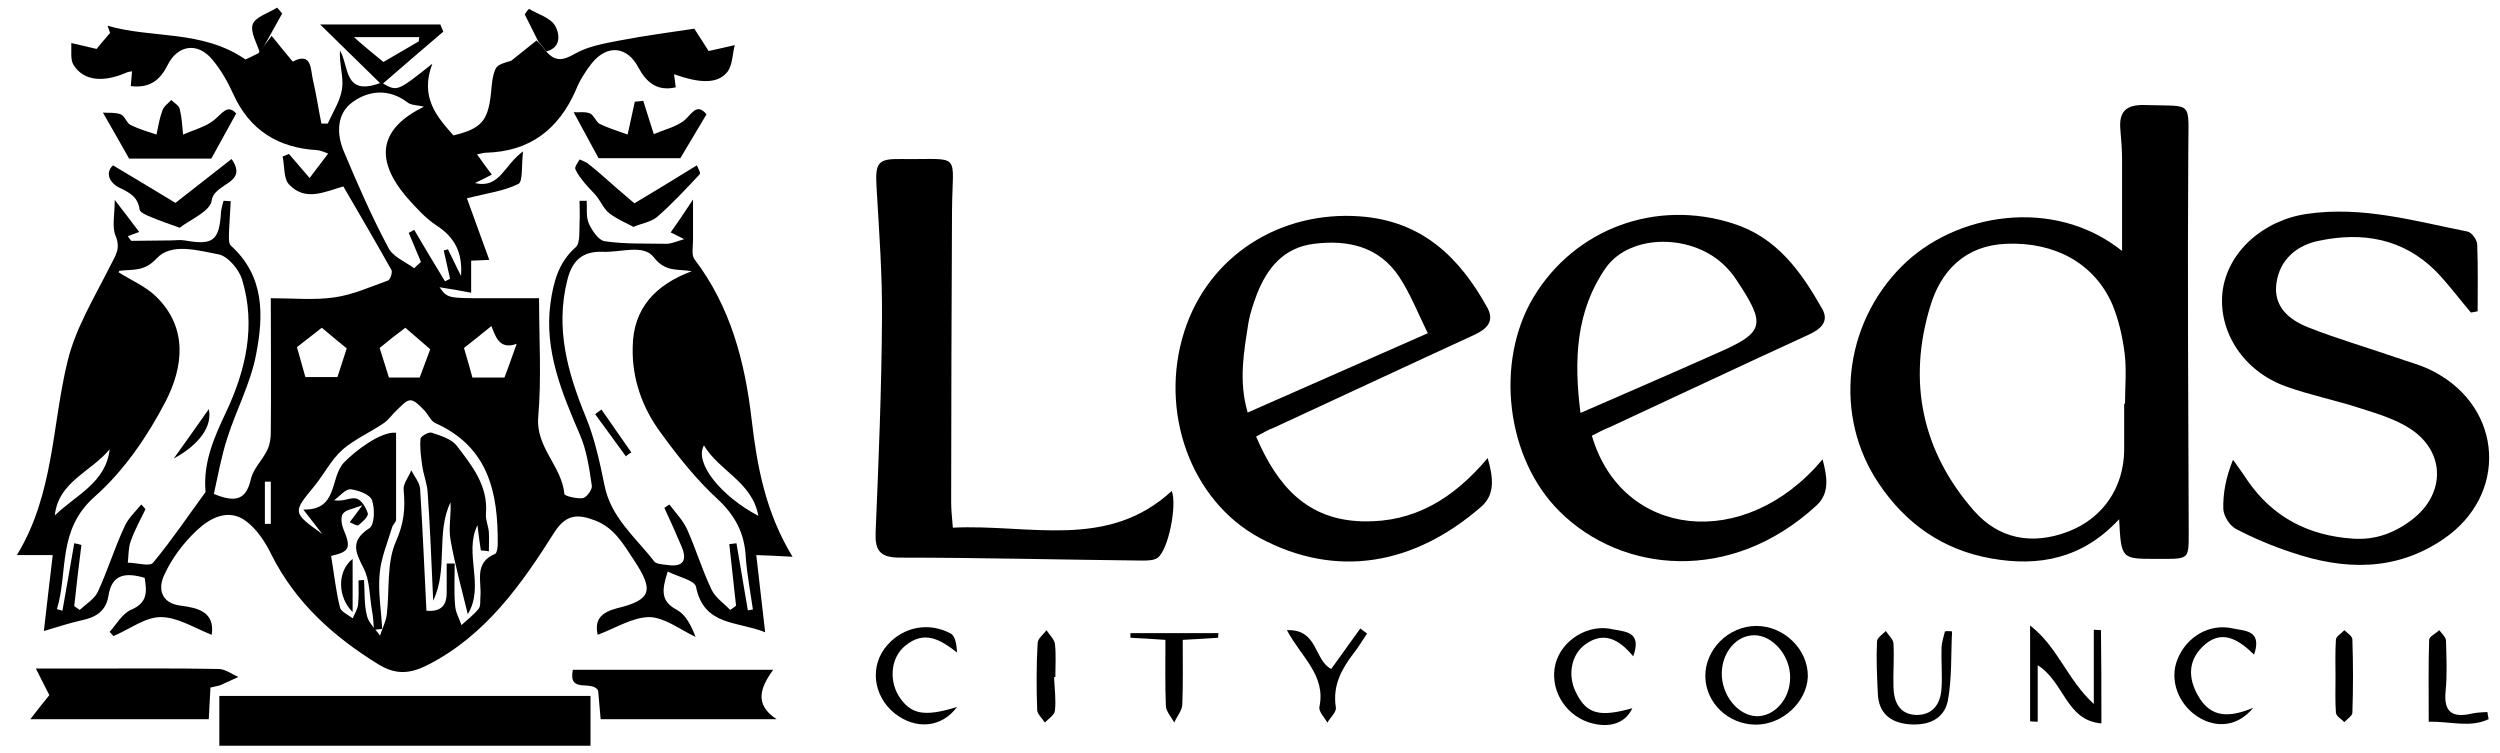
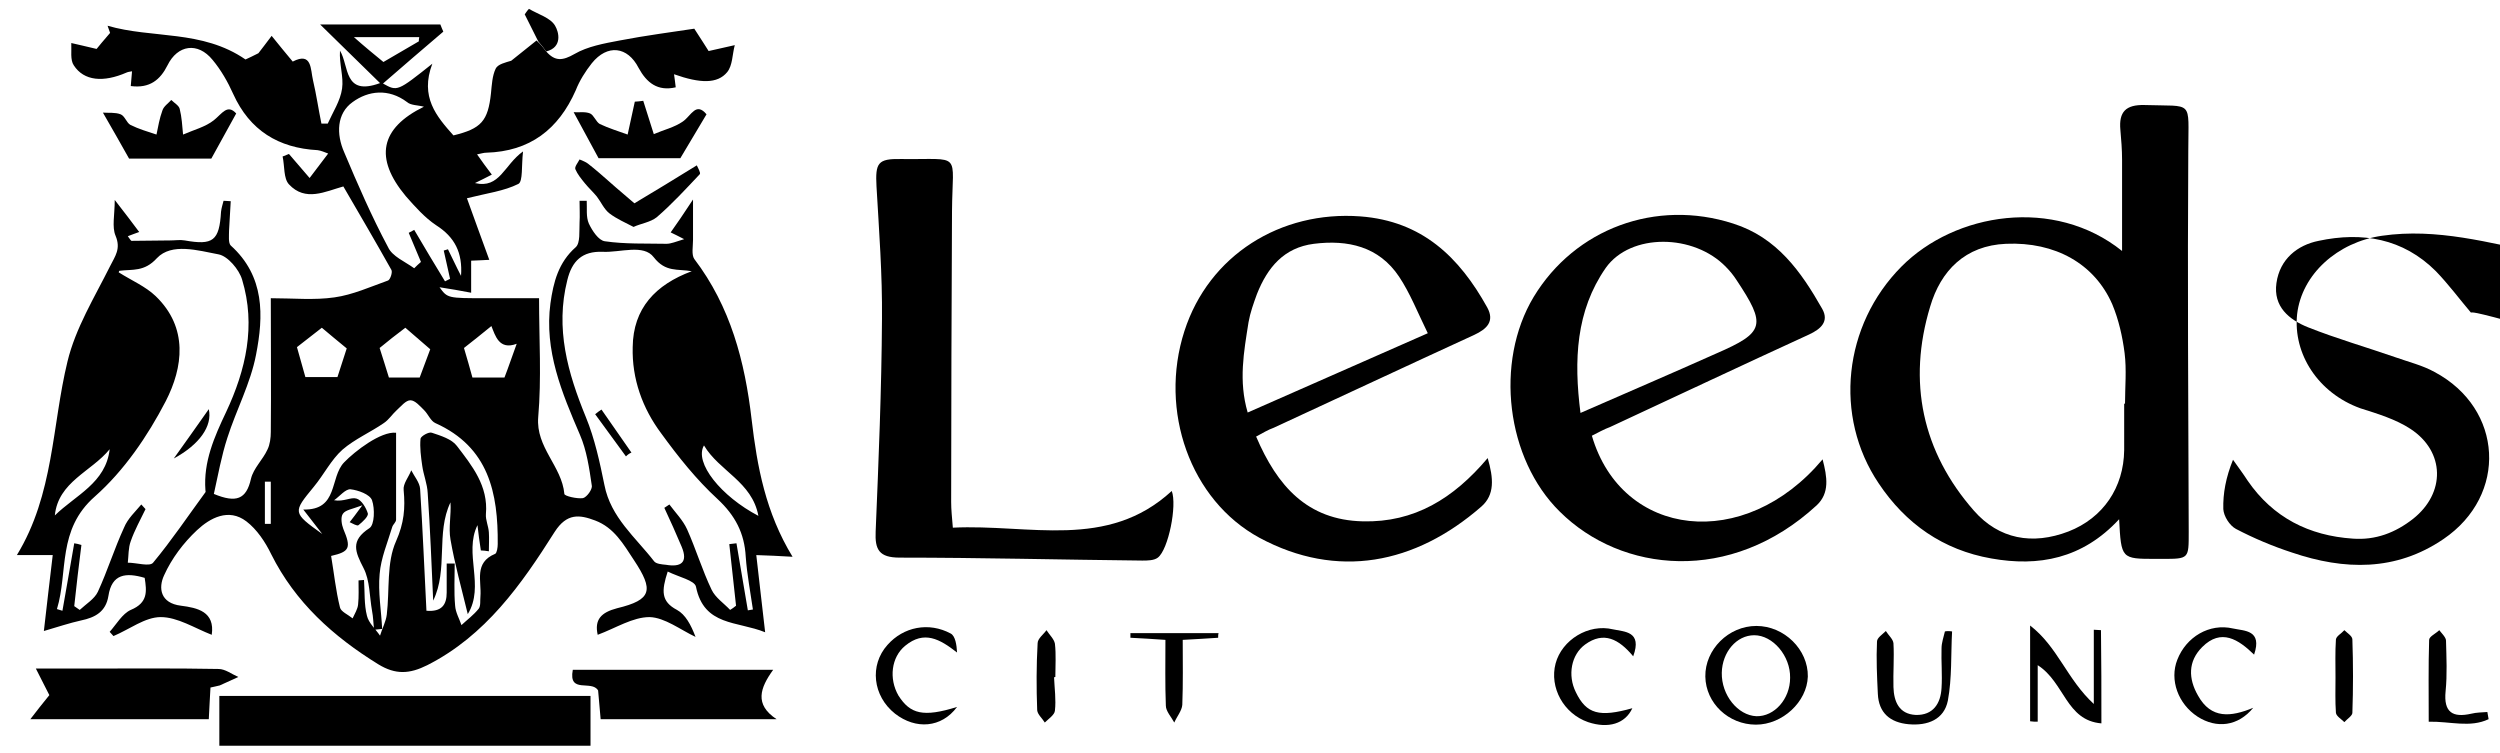
<svg xmlns="http://www.w3.org/2000/svg" version="1.1" id="Layer_1" x="0px" y="0px" viewBox="0 0 592.7 178.6" style="enable-background:new 0 0 592.7 178.6;" xml:space="preserve">
  <path d="M129.5,12.2c2.1,2.4,3.9,2.2,6.7,0.6c3.1-1.8,7-2.5,10.7-3.2c6.2-1.2,12.5-2,17.7-2.8c1.6,2.5,2.8,4.3,3.4,5.3  c2.7-0.6,4.4-1,6.2-1.4c-0.6,2.2-0.5,4.8-1.8,6.4c-2.3,2.8-6.4,2.7-12.6,0.5c0.1,1,0.3,1.9,0.4,3.1c-4.3,1-6.9-1.1-8.8-4.6  c-2.6-5.1-7.4-5.7-11.1-1.1c-1.5,1.9-2.9,4.1-3.8,6.4c-4.1,9.3-10.9,14.5-21.2,14.8c-0.6,0-1.2,0.2-2.2,0.4c1.2,1.7,2.2,3.1,3.5,4.8  c-1.4,0.7-2.5,1.3-4,2c5.9,1.4,6.9-4.3,11.4-7.5c-0.4,3.5,0,7.1-1.1,7.7c-3.4,1.7-7.4,2.2-12.2,3.4c1.5,4.1,3.3,9.2,5.3,14.6  c-1.2,0.1-2.6,0.1-4.3,0.2c0,2.4,0,4.8,0,7.6c-2.6-0.5-4.9-0.9-7.5-1.3c1.9,2.6,1.9,2.6,11,2.6c4,0,7.9,0,12.6,0  c0,9.7,0.6,19-0.2,28.2c-0.6,7.2,5.6,11.6,6.2,18.2c0,0.5,3,1.2,4.4,1c0.9-0.2,2.3-2.1,2.1-3c-0.6-4.1-1.2-8.3-2.8-12  c-4.3-10-8.5-20-7-31.2c0.7-5,1.9-9.7,6-13.3c1.1-1,0.8-3.8,0.9-5.8c0.1-1.7,0-3.5,0-5.2c0.6,0,1.1,0,1.7,0c0.1,1.8-0.2,3.8,0.5,5.4  c0.8,1.7,2.3,4,3.8,4.2c4.8,0.7,9.7,0.5,14.6,0.6c1.1,0,2.2-0.5,4.2-1.1c-1.6-0.8-2.3-1.2-3.2-1.6c1.5-2.1,3-4.3,5.3-7.8  c0,3.9,0,6.7,0,9.6c0,1.5-0.4,3.5,0.3,4.5c8.6,11.3,12,24.3,13.6,38.1c1.3,11.1,3.3,22,9.7,32.5c-3.3-0.2-5.6-0.3-8.6-0.4  c0.7,5.9,1.3,11.6,2.1,18.3c-6.6-2.7-14.5-1.4-16.4-10.8c-0.3-1.5-4.1-2.3-6.7-3.6c-1.5,4.6-1.6,7.1,2.2,9.1c2,1.1,3.3,3.5,4.4,6.4  c-3.6-1.7-7.3-4.6-10.9-4.7c-4,0-8,2.6-12.3,4.2c-0.8-3.6,0.8-5.3,4.6-6.3c8.3-2,8.7-4.3,4-11.4c-2.5-3.8-4.7-7.7-9.2-9.4  c-3.7-1.4-6.7-1.8-9.6,2.7c-7.9,12.5-16.4,24.6-30.2,31.6c-4.2,2.1-7.5,2.3-11.6-0.2c-10.7-6.6-19.7-14.7-25.4-26.1  c-1.4-2.9-3.4-5.9-5.9-7.8c-4.2-3.2-8.6-0.8-11.7,2.1c-3.2,3-6,6.7-7.8,10.7c-1.4,3-0.9,6.6,4,7.2c3.9,0.5,8.1,1.4,7.3,6.9  c-4.1-1.6-8.1-4.2-12.1-4.2c-3.7,0-7.4,2.9-11.2,4.5c-0.3-0.3-0.6-0.7-0.9-1c1.6-1.8,3-4.3,5-5.2c4.1-1.7,3.8-4.4,3.3-7.6  c-4.4-1.3-7.8-1-8.6,4.3c-0.6,3.7-3.1,5.1-6.5,5.8c-2.7,0.6-5.4,1.5-8.8,2.5c0.7-6.3,1.4-12,2.1-18c-2.8,0-5.2,0-8.5,0  c8.8-14.4,8.3-30.7,12-45.9c1.9-7.9,6.4-15.2,10.1-22.6c1.2-2.4,2.6-4.1,1.3-7.2c-0.9-2.1-0.2-4.9-0.2-8.5c2.4,3.1,4.1,5.3,5.8,7.6  c-0.8,0.3-1.7,0.6-2.7,1c0.4,0.5,0.7,1.1,0.9,1.1c3.1,0,6.2-0.1,9.2-0.1c1.1,0,2.3-0.2,3.4,0c6.7,1.2,8.2,0.1,8.6-6.8  c0.1-0.9,0.4-1.8,0.6-2.6c0.6,0,1.2,0.1,1.7,0.1c-0.1,2.3-0.3,4.6-0.4,7c0,1.2-0.2,2.9,0.4,3.5c8.1,7.3,7.8,16.7,6,25.9  c-1.3,6.8-4.7,13.1-6.8,19.7c-1.4,4.3-2.2,8.8-3.2,13.3c5.3,2.2,7.7,1.3,8.8-3.6c0.6-2.5,2.8-4.5,3.9-6.9c0.6-1.2,0.8-2.8,0.8-4.2  c0.1-10.3,0-20.6,0-31.7c5.3,0,10.3,0.5,15.1-0.2c4.3-0.6,8.5-2.5,12.7-4c0.5-0.2,1.1-1.9,0.8-2.5c-3.7-6.6-7.5-13.1-11.4-19.8  c-4.3,1.2-9,3.7-12.9-0.5c-1.3-1.4-1-4.3-1.5-6.6c0.5-0.2,1-0.4,1.5-0.6c1.6,1.9,3.3,3.8,4.9,5.7c1.5-2,2.9-3.8,4.4-5.8  c-0.8-0.3-1.7-0.7-2.5-0.8c-9.3-0.5-16.1-4.7-20-13.3c-1.3-2.9-2.9-5.7-4.9-8.1c-3.5-4.3-8.3-3.6-10.7,1.3c-1.7,3.4-4.2,5.5-8.7,4.9  c0.1-1.2,0.2-2.2,0.3-3.5c-0.4,0.1-0.9,0.1-1.3,0.3c-5.5,2.4-10.1,2-12.5-1.7c-0.9-1.3-0.5-3.5-0.6-5.3c1.6,0.4,3.2,0.7,6,1.4  c0.4-0.5,1.8-2.2,3.2-3.8c-0.2-0.6-0.4-1.1-0.6-1.7c10.6,3.1,22.4,0.9,32.7,8c0.7-0.3,1.9-0.9,3.1-1.5c0,0-0.1,0.1-0.1,0.1  c0.9-1.2,1.8-2.3,3.2-4.2c1.8,2.2,3.3,4.1,5,6.1c4.6-2.4,4.2,1.9,4.8,4.4c0.8,3.4,1.3,6.9,2,10.3c0.5,0,1,0,1.5,0  c1.2-2.7,3-5.4,3.4-8.3c0.4-2.8-0.7-5.8-0.5-9c2.2,3.6,0.8,10.9,9.5,7.7c-4.6-4.5-8.9-8.7-14.2-13.9c10.2,0,19.3,0,28.5,0  c0.2,0.6,0.5,1.2,0.7,1.7c-4.8,4.1-9.6,8.2-14.3,12.3c3.4,1.9,3.4,1.9,11.7-4.7c-3,7.9,1,12.5,5,17c6.6-1.6,8.2-3.4,8.9-10  c0.2-2,0.3-4.1,1.1-5.8c0.5-1.1,2.4-1.5,3.7-1.9c2-1.6,4-3.2,6-4.8C128.2,10.5,128.8,11.3,129.5,12.2z M33.5,119.6  c0.3,0.4,0.7,0.7,1,1.1c-1.2,2.5-2.6,5-3.5,7.6c-0.6,1.6-0.5,3.4-0.7,5.1c2.1,0,5.2,1,6,0c4.4-5.3,8.3-11.1,12.4-16.7  c0.1-0.1,0-0.3,0-0.5c-0.5-6.7,2.1-12.6,4.9-18.5c4.7-10,7.1-20.5,3.8-31.4c-0.7-2.4-3.4-5.6-5.6-6c-4.8-0.9-11.1-2.8-14.6,0.9  c-3,3.3-5.8,2.6-8.9,3c-0.1,0-0.2,0.6-0.1,0.4c3,1.9,6.3,3.3,8.7,5.6c7.8,7.5,6.5,16.9,2.4,24.9c-4.3,8.3-9.9,16.5-16.8,22.6  c-9,7.9-6.3,17.8-9,26.7c0.4,0.1,0.9,0.3,1.3,0.4c0.9-5.3,1.9-10.6,2.8-16c0.6,0.1,1.1,0.2,1.7,0.4c-0.6,4.8-1.2,9.7-1.7,14.5  c0.4,0.3,0.9,0.6,1.3,0.9c1.5-1.4,3.5-2.6,4.3-4.3c2.3-5,3.9-10.2,6.2-15.2C30.3,122.9,32.1,121.3,33.5,119.6z M164,64.3  c-3.4-0.6-6.2,0.3-9-3.3c-2.4-3.2-7.9-1.1-12.1-1.3c-4.9-0.2-7.3,2.2-8.4,6.7c-2.9,11.5,0.1,22,4.4,32.5c2.1,5.1,3.3,10.7,4.4,16.1  c1.5,7.7,7.4,12.4,11.8,18.1c0.5,0.6,1.8,0.7,2.8,0.8c3.5,0.6,5.3-0.5,3.7-4.3c-1.3-3.1-2.7-6.2-4.1-9.2c0.4-0.3,0.8-0.5,1.2-0.8  c1.4,1.9,3.2,3.7,4.2,5.9c2.1,4.7,3.6,9.7,5.8,14.3c0.9,1.9,2.9,3.2,4.4,4.8c0.5-0.3,0.9-0.6,1.4-1c-0.5-4.9-1.1-9.7-1.6-14.6  c0.6-0.1,1.1-0.1,1.7-0.2c0.9,5.3,1.8,10.6,2.7,15.9c0.4-0.1,0.8-0.1,1.2-0.2c-0.6-4.2-1.4-8.3-1.7-12.5c-0.3-5.6-2.5-9.8-6.7-13.7  c-5-4.6-9.3-10-13.3-15.5c-4.5-6-7-13-6.8-20.5C150.1,73.1,155.4,67.5,164,64.3z M90.6,149.1c-0.6,0.1-1.2,0.1-1.9,0.2  c-0.2-1.5-0.2-3-0.5-4.5c-0.6-3.4-0.5-7.2-2-10.1c-2-3.9-3.2-6.5,1.4-9.5c1.2-0.8,1.3-4.6,0.6-6.6c-0.5-1.4-3.3-2.4-5.1-2.6  c-1.2-0.1-2.6,1.7-3.9,2.6c2.3,0.4,4-0.8,5.3-0.4c1.2,0.3,2.3,2.2,2.7,3.5c0.2,0.7-1.2,2-2.2,2.8c-0.3,0.3-1.4-0.4-2.1-0.7  c0.7-0.9,1.4-1.8,3-4c-2.4,0.9-4,1.1-4.6,2c-0.6,0.8-0.3,2.6,0.1,3.6c1.9,4.5,1.5,5.4-2.9,6.4c0.7,4.1,1.1,8.2,2.1,12.2  c0.2,1,1.9,1.7,3,2.6c0.5-1.1,1.2-2.2,1.3-3.3c0.2-1.9,0.1-3.8,0.1-5.7c0.4,0,0.9-0.1,1.3-0.1c0.2,2.8,0,5.8,0.7,8.5  c0.4,1.7,2,3.1,3.1,4.7c0.5-1.7,1.4-3.3,1.6-5c0.7-5.8-0.1-12.3,2.2-17.4c1.9-4.3,2.2-7.8,1.8-12.1c-0.2-1.5,1.2-3.1,1.8-4.7  c0.7,1.4,2,2.9,2.1,4.4c0.6,9.5,1,19,1.5,28.9c3.6,0.3,4.8-1.4,4.8-4.3c0-2.3,0-4.6,0-6.9c0.6,0,1.3,0,1.9,0c0,3.3-0.2,6.7,0.1,10  c0.1,1.6,1,3.1,1.5,4.6c1.4-1.3,2.9-2.4,4.1-3.9c0.5-0.7,0.3-1.9,0.4-2.9c0.3-3.6-1.6-8,3.5-10.1c0.4-0.2,0.6-1.5,0.6-2.3  c0.1-12.1-2.1-23-14.8-28.7c-1.1-0.5-1.7-2.1-2.6-3c-1-1-2.2-2.4-3.3-2.4c-1.1,0-2.2,1.4-3.3,2.4c-1,0.9-1.8,2.2-3,3  c-3.2,2.2-6.9,3.8-9.8,6.3c-2.7,2.4-4.4,5.9-6.8,8.8c-5,6.1-5.1,6.1,2,11.2c-1.8-2.3-2.8-3.6-4.5-5.8c8.4,0.2,6.2-7.6,9.7-11.2  c2.5-2.6,8.7-7.4,12.3-7c0,6.9,0,13.7,0,20.6c0,0.6-0.7,1.1-0.9,1.7c-1.1,3.7-2.7,7.4-3,11.2C89.6,140.4,90.4,144.8,90.6,149.1z   M98.2,63.6c0.5-0.5,1-1,1.6-1.5c-1-2.3-1.9-4.6-2.9-6.9c0.4-0.2,0.9-0.5,1.3-0.7c2.4,4.1,4.8,8.1,7.3,12.2c0.4-0.2,0.8-0.4,1.2-0.6  c-0.5-2.2-1-4.4-1.5-6.7c0.3-0.1,0.7-0.2,1-0.3c1,2,1.9,4,3.1,6.3c0.4-5.5-1.5-9.2-5.9-12c-2.7-1.8-5-4.4-7.2-6.9  c-7.5-9-6.1-16.1,4.3-21.2c-1.5-0.4-3.1-0.3-4-1.1c-4.4-3.3-9.2-2.7-12.9,0c-3.8,2.7-3.9,7.6-2,11.9c3.2,7.6,6.5,15.2,10.4,22.5  C93,60.8,96,62,98.2,63.6z M110,82.5c0.7,2.4,1.5,5.1,2,7c2.7,0,5.6,0,7.6,0c0.9-2.3,1.8-5,2.9-8c-4.2,1.6-5.1-2-6-4.2  C114.2,79.2,111.9,81,110,82.5z M92.2,89.5c2.5,0,5.4,0,7.3,0c0.9-2.4,1.9-5.1,2.5-6.7c-2.2-1.9-4.4-3.8-5.9-5.1  c-2,1.5-4.3,3.3-6.1,4.8C90.7,84.6,91.5,87.3,92.2,89.5z M76.3,77.7c-1.8,1.4-4.2,3.3-5.9,4.6c0.7,2.5,1.5,5.3,2,7.1  c2.7,0,5.5,0,7.6,0c0.7-2.1,1.6-4.9,2.2-6.8C80.2,81,78,79.1,76.3,77.7z M26,106.5c-4.3,5.3-12.2,7.7-13,15.7  C17.9,117.4,25.1,114.5,26,106.5z M166.9,105.6c-2.4,4.1,4.1,12.1,12.9,16.7C178.3,114.2,170.5,111.7,166.9,105.6z M90.9,14.7  c2.6-1.5,5.5-3.2,8.4-4.9c0-0.3,0-0.6,0.1-1c-5.1,0-10.1,0-15.5,0C86.5,11.1,88.7,12.9,90.9,14.7z M64.2,114.2c-0.5,0-0.9,0-1.4,0  c0,3.3,0,6.6,0,10c0.5,0,0.9,0,1.4,0C64.2,120.9,64.2,117.6,64.2,114.2z" />
  <path d="M503.1,59.5c0-7.6,0-14.6,0-21.7c0-2.3-0.2-4.7-0.4-7c-0.4-4.3,1.3-6,5.7-5.9c11.8,0.4,10.4-1.4,10.4,10.8  c-0.2,30.1,0,60.3,0.1,90.4c0,6.4,0.1,6.4-6.3,6.4c-0.5,0-1,0-1.5,0c-8.2,0-8.2,0-8.7-9.4c-8.7,9.4-19.1,11.3-30.3,9.3  c-11.4-2-20.3-8.2-26.7-17.8c-10.7-15.9-8.4-37.5,5.4-51.4C463.5,50.4,487,46.6,503.1,59.5z M503.6,95.7c0.1,0,0.1,0,0.2,0  c0-4,0.4-8-0.1-12c-0.5-3.9-1.4-7.9-2.9-11.5c-4.2-9.7-13.6-14.9-25.2-14.4c-9.7,0.4-15.5,6.4-18,14.9c-5.4,17.8-1.9,34.4,10.4,48.4  c5.9,6.7,13.8,8.2,22.4,4.9c8.2-3.2,13.1-10.4,13.2-19.3C503.6,103.1,503.6,99.4,503.6,95.7z" />
  <path d="M377.4,103.3c7.1,24.3,36.2,27.7,54.7,5.6c1.1,4.2,1.7,8-1.4,10.9c-20.4,18.8-46.3,16-60.9,1.5  c-12.7-12.5-15.5-35.4-6.2-50.9c9.8-16.2,29-23.3,47.3-17.4c10.4,3.3,16.1,11.4,21.1,20.2c1.7,3-0.3,4.8-3.1,6.1  c-15.7,7.2-31.4,14.6-47.1,21.9C380.2,101.8,378.8,102.6,377.4,103.3z M374.7,97.9c11.2-4.9,21.7-9.4,32.2-14.1  c11.5-5,11.9-6.7,4.8-17.4c-0.7-1.1-1.6-2.2-2.5-3.1c-7.6-7.9-22.6-8.1-28.5,0.2C373.6,73.7,373.1,85.4,374.7,97.9z" />
  <path d="M297.8,103.5c5,11.7,12.1,19.8,25.3,20.1c12.2,0.3,21.5-5.4,29.6-15c1.4,4.8,1.7,8.7-1.5,11.5  c-15.7,13.7-34.2,17.3-52.6,7.4c-16.4-8.9-23.9-30.1-17.8-49c5.8-18,22.8-28.6,41.7-27.2c14.7,1.1,23.5,9.7,30.1,21.6  c1.8,3.3-0.1,5.1-3.1,6.5c-15.9,7.3-31.7,14.7-47.5,22C300.6,101.9,299.3,102.7,297.8,103.5z M338.5,79c-2.4-4.9-4.2-9.5-6.8-13.4  c-4.8-7.2-12.2-8.8-20.2-7.8c-7.1,0.9-11,5.6-13.5,11.9c-0.8,2.2-1.6,4.4-2,6.7c-1.1,7-2.4,13.9-0.2,21.4  C310.1,91.5,323.7,85.5,338.5,79z" />
-   <path d="M585.8,74.1c-2.8-3.3-5.3-6.7-8.3-9.8c-7.8-7.8-17.5-9.4-27.8-7.2c-5,1-9.2,4.3-10,10c-0.8,5.6,3,8.7,7.5,10.5  c6.8,2.7,13.8,4.7,20.7,7.1c3.1,1.1,6.4,1.9,9.3,3.5c16.3,8.7,17.4,29.2,2.1,39.6c-11.3,7.7-23.5,7.4-35.9,3.2  c-4.6-1.5-9.1-3.4-13.3-5.6c-1.5-0.8-2.9-3-3-4.7c-0.1-3.7,0.6-7.5,2.3-11.7c1.2,1.7,2.4,3.3,3.5,5c6,8.7,14.5,13,24.9,13.7  c5.4,0.4,10.1-1.4,14.3-4.7c7.7-6.1,7.6-15.9-0.6-21.3c-3.5-2.3-7.8-3.6-11.9-4.9c-5.8-1.9-11.9-3.1-17.7-5.2  c-10-3.6-16-12.9-15-22.3c1.1-9.5,9.6-17.1,20.1-18.6c13.1-1.9,25.4,1.7,38,4.2c1,0.2,2.3,2,2.3,3.1c0.2,5.3,0.1,10.6,0.1,15.8  C587,73.9,586.4,74,585.8,74.1z" />
+   <path d="M585.8,74.1c-2.8-3.3-5.3-6.7-8.3-9.8c-7.8-7.8-17.5-9.4-27.8-7.2c-5,1-9.2,4.3-10,10c-0.8,5.6,3,8.7,7.5,10.5  c6.8,2.7,13.8,4.7,20.7,7.1c3.1,1.1,6.4,1.9,9.3,3.5c16.3,8.7,17.4,29.2,2.1,39.6c-11.3,7.7-23.5,7.4-35.9,3.2  c-4.6-1.5-9.1-3.4-13.3-5.6c-1.5-0.8-2.9-3-3-4.7c-0.1-3.7,0.6-7.5,2.3-11.7c1.2,1.7,2.4,3.3,3.5,5c6,8.7,14.5,13,24.9,13.7  c5.4,0.4,10.1-1.4,14.3-4.7c7.7-6.1,7.6-15.9-0.6-21.3c-3.5-2.3-7.8-3.6-11.9-4.9c-10-3.6-16-12.9-15-22.3c1.1-9.5,9.6-17.1,20.1-18.6c13.1-1.9,25.4,1.7,38,4.2c1,0.2,2.3,2,2.3,3.1c0.2,5.3,0.1,10.6,0.1,15.8  C587,73.9,586.4,74,585.8,74.1z" />
  <path d="M225.9,125.1c18.1-0.9,36.6,5.4,51.9-8.7c1.3,3.4-0.8,13.9-3.3,15.8c-0.9,0.7-2.5,0.7-3.7,0.7c-19.2-0.2-38.3-0.7-57.5-0.7  c-4.9,0-5.9-1.9-5.7-6.2c0.7-16.8,1.4-33.6,1.5-50.4c0.1-10.5-0.7-21-1.3-31.4c-0.3-5.6,0.3-6.6,5.8-6.5c14.7,0.2,12.2-2,12.1,12.4  c-0.1,23-0.2,45.9-0.2,68.9C225.5,120.8,225.7,122.7,225.9,125.1z" />
  <path d="M52,176.8c0-4.2,0-7.8,0-11.8c29.4,0,58.5,0,88,0c0,4,0,7.7,0,11.8C110.6,176.8,81.6,176.8,52,176.8z" />
  <path d="M49.9,163c-0.1,2.4-0.3,4.7-0.4,7.5c-13.9,0-27.8,0-42.3,0c1.5-2,2.9-3.7,4.5-5.7c-0.9-1.7-1.8-3.6-3.2-6.3  c4.3,0,8.1,0,11.8,0c10.5,0,21-0.1,31.5,0.1c1.6,0,3.1,1.2,4.7,1.9c-1.5,0.7-2.9,1.3-4.4,2C51.4,162.7,50.7,162.8,49.9,163z" />
  <path d="M142.4,170.5c-0.2-2.4-0.4-4.8-0.6-6.8c-1.5-2.6-7.1,0.9-6-4.9c15.7,0,31.3,0,47.5,0c-3.1,4.3-4.5,8.2,0.8,11.7  C170.4,170.5,156.6,170.5,142.4,170.5z" />
  <path d="M56,26.9c-2.1,3.8-3.8,6.9-5.9,10.7c-6.1,0-13.2,0-19.5,0c-2-3.6-3.8-6.7-6.2-10.9c1.4,0.1,2.9-0.1,4.2,0.4  c1,0.4,1.4,2,2.3,2.5c2,1,4.1,1.6,6.2,2.3c0.4-1.9,0.7-3.8,1.4-5.7c0.3-1,1.4-1.7,2.1-2.5c0.7,0.7,1.8,1.3,2,2.1  c0.5,2,0.6,4,0.8,6.1c2.5-1.1,5.3-1.8,7.3-3.4C52.7,26.9,53.9,24.6,56,26.9z" />
  <path d="M152.5,23.9c1.1,3.4,1.8,5.7,2.5,7.9c2.3-1,4.9-1.6,6.9-3c2-1.4,3.1-4.7,5.6-1.7c-2,3.4-3.9,6.5-6.2,10.4  c-5.8,0-12.9,0-19.4,0c-1.9-3.5-3.7-6.8-5.9-10.9c1.2,0.1,2.7-0.2,3.9,0.3c0.9,0.4,1.4,2,2.3,2.5c2.1,1,4.4,1.7,6.6,2.5  c0.5-2.3,1-4.6,1.7-7.8C150.7,24.1,152,24,152.5,23.9z" />
  <path d="M416.3,171.8c-6.5,0-11.9-5.1-12-11.4c-0.1-6.4,5.5-12,12.1-12c6.6,0,12.3,5.6,12.2,12C428.4,166.4,422.6,171.8,416.3,171.8  z M415.9,150.6c-4.2,0-7.6,4-7.7,8.9c-0.1,5.3,3.8,10.1,8.2,10.3c4.3,0.1,8-4.1,8-9.1C424.5,155.5,420.3,150.6,415.9,150.6z" />
  <path d="M498.2,171.5c-8.4-0.7-8.7-9.7-15.1-13.8c0,4.8,0,9.1,0,13.4c-0.6,0-1.2,0-1.8-0.1c0-7.1,0-14.1,0-22.7  c6.6,5.1,8.7,12.7,15.1,18.6c0-6.6,0-12.1,0-17.6c0.6,0,1.1,0.1,1.7,0.1C498.2,156.7,498.2,163.8,498.2,171.5z" />
  <path d="M150.2,53.8c-1.9-1-4-1.9-5.7-3.2c-1.3-1-2-2.7-3-4c-0.9-1.1-1.9-2-2.8-3.1c-0.9-1.1-1.8-2.2-2.3-3.4  c-0.2-0.6,0.6-1.5,1-2.3c0.7,0.3,1.5,0.6,2,1c1.8,1.4,3.5,2.9,5.2,4.4c2,1.8,4.1,3.5,5.8,5c4.5-2.7,9.5-5.7,14.8-9  c0.2,0.5,1,1.8,0.7,2.1c-3.3,3.5-6.6,7.1-10.2,10.2C154.2,52.7,151.9,53,150.2,53.8z" />
-   <path d="M42.6,54c-2.4-0.9-4.6-1.6-6.7-2.5c-1-0.4-2.7-1.1-2.8-1.8c-0.4-3.1-2.5-4.1-5-5.3c-2.2-1.2-3.2-3.5-1.3-5.2  c5.5,3.3,10.2,6.1,14.8,8.9c4.1-3.2,8.7-6.8,13.3-10.4c4.1,5.9-4.1,5.6-4.7,9.8C49.9,50.1,45,52.1,42.6,54z" />
  <path d="M462.8,149.7c-0.3,5.5,0,11-1,16.4c-0.9,4.5-4.8,6-9.3,5.6c-4.4-0.4-7.1-2.7-7.3-7.2c-0.2-4.1-0.4-8.3-0.2-12.4  c0-0.9,1.3-1.7,2.1-2.5c0.6,1,1.7,1.9,1.8,2.9c0.2,3.5-0.1,7,0,10.4c0.1,3.4,1.3,6.4,5.3,6.6c4.1,0.1,5.9-2.7,6.1-6.4  c0.2-3.1-0.1-6.3,0-9.4c0-1.3,0.5-2.7,0.8-4C461.5,149.6,462.2,149.6,462.8,149.7z" />
  <path d="M226.9,167.6c-3.7,5-9.8,5.4-14.7,1.6c-5.3-4.2-6.1-11.5-1.8-16.3c3.8-4.3,9.8-5.5,15-2.7c1.1,0.6,1.4,2.7,1.5,4.5  c-4.1-3.2-7.8-5.3-12.3-1.6c-3.3,2.7-3.9,7.8-1.6,11.8C215.8,169.3,218.9,170.1,226.9,167.6z" />
  <path d="M534.2,167.8c-3.6,4.4-8.7,5-13.2,2.1c-4.6-3-6.7-8.7-4.8-13.5c2.1-5.4,7.6-8.7,13.2-7.4c2.7,0.6,7,0.3,5,6.2  c-3.7-3.6-7.8-6.3-12.3-1.8c-3.4,3.4-3.3,7.5-1,11.5C524.2,170.5,528.9,170,534.2,167.8z" />
  <path d="M387.2,155.6c-3.4-4.1-7-6-11.4-2.8c-3.3,2.4-4.2,7.3-2.2,11.3c2.5,5.2,5.6,6,13.4,3.8c-1.7,3.7-5.7,4.9-10.5,3.3  c-5.8-2-9.2-8.2-7.7-13.9c1.5-5.6,7.8-9.5,13.6-8.1C385.1,149.8,389.4,149.6,387.2,155.6z" />
  <path d="M288.8,151.2c-2.6,0.2-5.1,0.3-8.4,0.5c0,5.2,0.1,10.3-0.1,15.4c-0.1,1.4-1.3,2.8-1.9,4.2c-0.7-1.3-2-2.7-2-4  c-0.2-5.1-0.1-10.2-0.1-15.6c-3.2-0.2-5.8-0.4-8.3-0.5c0-0.4,0-0.7,0-1.1c7,0,13.9,0,20.9,0C288.8,150.4,288.8,150.8,288.8,151.2z" />
-   <path d="M305.1,149.4c7.4-0.3,6.4,7.1,10.5,9.2c2.3-3.2,4.6-6.4,6.9-9.6c0.5,0.4,1.1,0.8,1.6,1.2c-1.1,1.6-2,3.2-3.2,4.7  c-2.9,3.8-5,7.7-4.2,12.8c0.2,1.1-1.3,2.4-2,3.6c-0.7-1.2-2.1-2.6-1.9-3.7C314.4,160.1,308.5,155.8,305.1,149.4z" />
  <path d="M590,170.5c-4.4,2.1-9.1,0.5-14.2,0.6c0-6.8-0.1-13.1,0.1-19.4c0-0.8,1.6-1.5,2.4-2.3c0.6,0.8,1.6,1.7,1.6,2.5  c0.1,4,0.3,8-0.1,12c-0.5,5,1.7,6.3,6.1,5.3c1.2-0.3,2.5-0.3,3.8-0.4C589.8,169.4,589.9,170,590,170.5z" />
  <path d="M553.7,160.6c0-3-0.1-6,0.1-9c0.1-0.8,1.3-1.4,2-2.2c0.7,0.7,1.9,1.4,1.9,2.2c0.2,5.8,0.2,11.6,0,17.4  c0,0.7-1.3,1.5-1.9,2.2c-0.7-0.7-1.9-1.4-2-2.2C553.6,166.2,553.7,163.4,553.7,160.6z" />
  <path d="M249.9,160.6c0.1,2.6,0.5,5.3,0.2,7.9c-0.1,1-1.5,1.9-2.4,2.8c-0.6-1-1.7-1.9-1.8-2.9c-0.2-5.3-0.2-10.6,0.1-15.9  c0-1.1,1.4-2.1,2.1-3.1c0.7,1.1,1.8,2.1,2,3.2c0.3,2.6,0.1,5.3,0.1,7.9C250.1,160.5,250,160.5,249.9,160.6z" />
  <path d="M129.5,12.2c-0.6-0.8-1.2-1.6-1.9-2.4c-1.1-2.1-2.1-4.3-3.2-6.4c0.3-0.4,0.6-0.9,1-1.3c2.2,1.3,5.1,2.1,6.2,4  C132.5,7.6,133.4,11.2,129.5,12.2z" />
-   <path d="M61.7,12.8c-0.7-2.4-2.4-5.1-1.8-7c0.6-1.8,3.8-2.7,5.8-4c0.4,0.5,0.8,0.9,1.2,1.4c-1.8,3.2-3.6,6.5-5.4,9.7  C61.6,12.9,61.7,12.8,61.7,12.8z" />
  <path d="M41.2,108.7c2.9-4.1,5.6-7.8,8.3-11.7C50.4,101,47.3,105.4,41.2,108.7z" />
  <path d="M148.4,108.2c-2.4-3.3-4.9-6.7-7.3-10c0.5-0.4,1-0.8,1.5-1.1c2.4,3.4,4.7,6.8,7.1,10.2C149.2,107.5,148.8,107.8,148.4,108.2  z" />
  <path d="M114,130.5c-0.3-2-0.6-4-0.8-6c-3.3,6.7,1.8,14.4-2.3,21.1c-1.5-6.2-3.1-11.9-4.1-17.7c-0.5-2.8,0.2-5.8,0-8.8  c-3.5,7.3-0.5,15.9-4.1,23.3c-0.4-8.5-0.7-17-1.3-25.5c-0.1-2.2-1-4.3-1.3-6.5c-0.3-2.1-0.6-4.3-0.4-6.4c0.1-0.6,2-1.7,2.7-1.4  c2.1,0.7,4.7,1.5,5.9,3.1c3.6,4.7,7.5,9.5,6.9,16.2c-0.1,1.4,0.6,2.8,0.7,4.3c0.1,1.5,0,3,0,4.5C115.2,130.6,114.6,130.5,114,130.5z  " />
-   <path d="M83.6,132.5c0,4.6,0,8.5,0,12.6C80.1,141.7,79.8,135.5,83.6,132.5z" />
</svg>